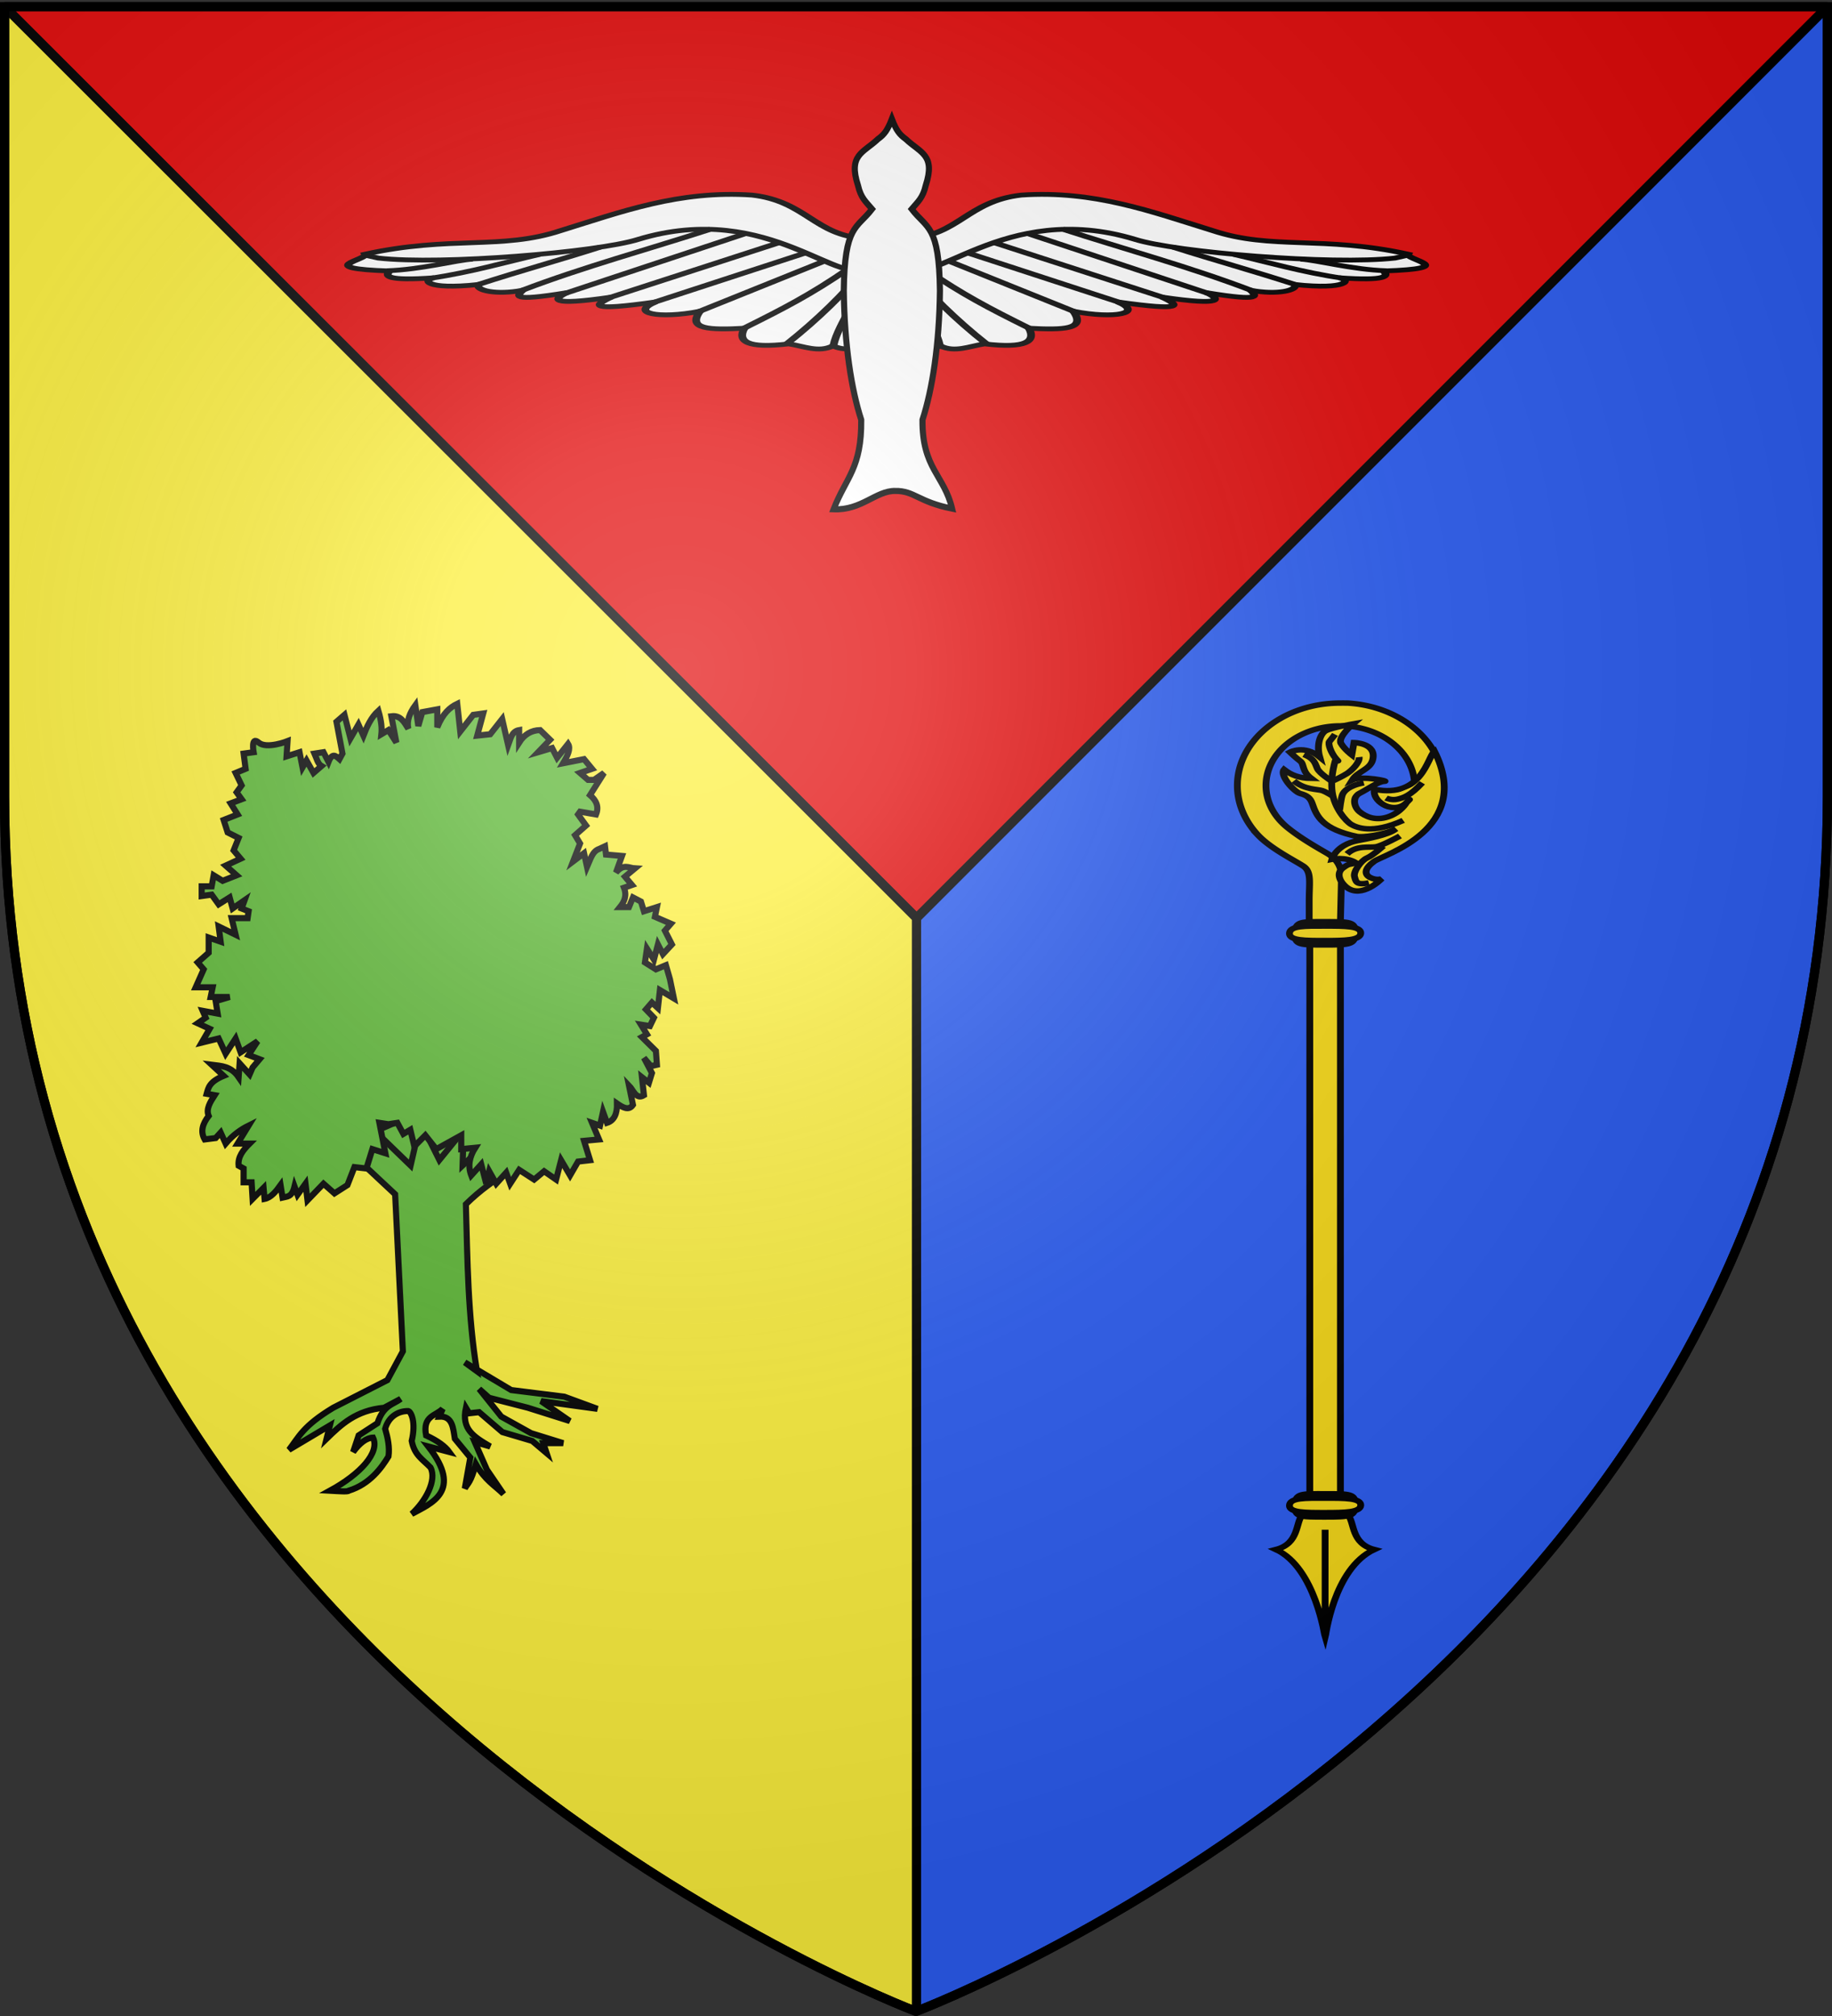
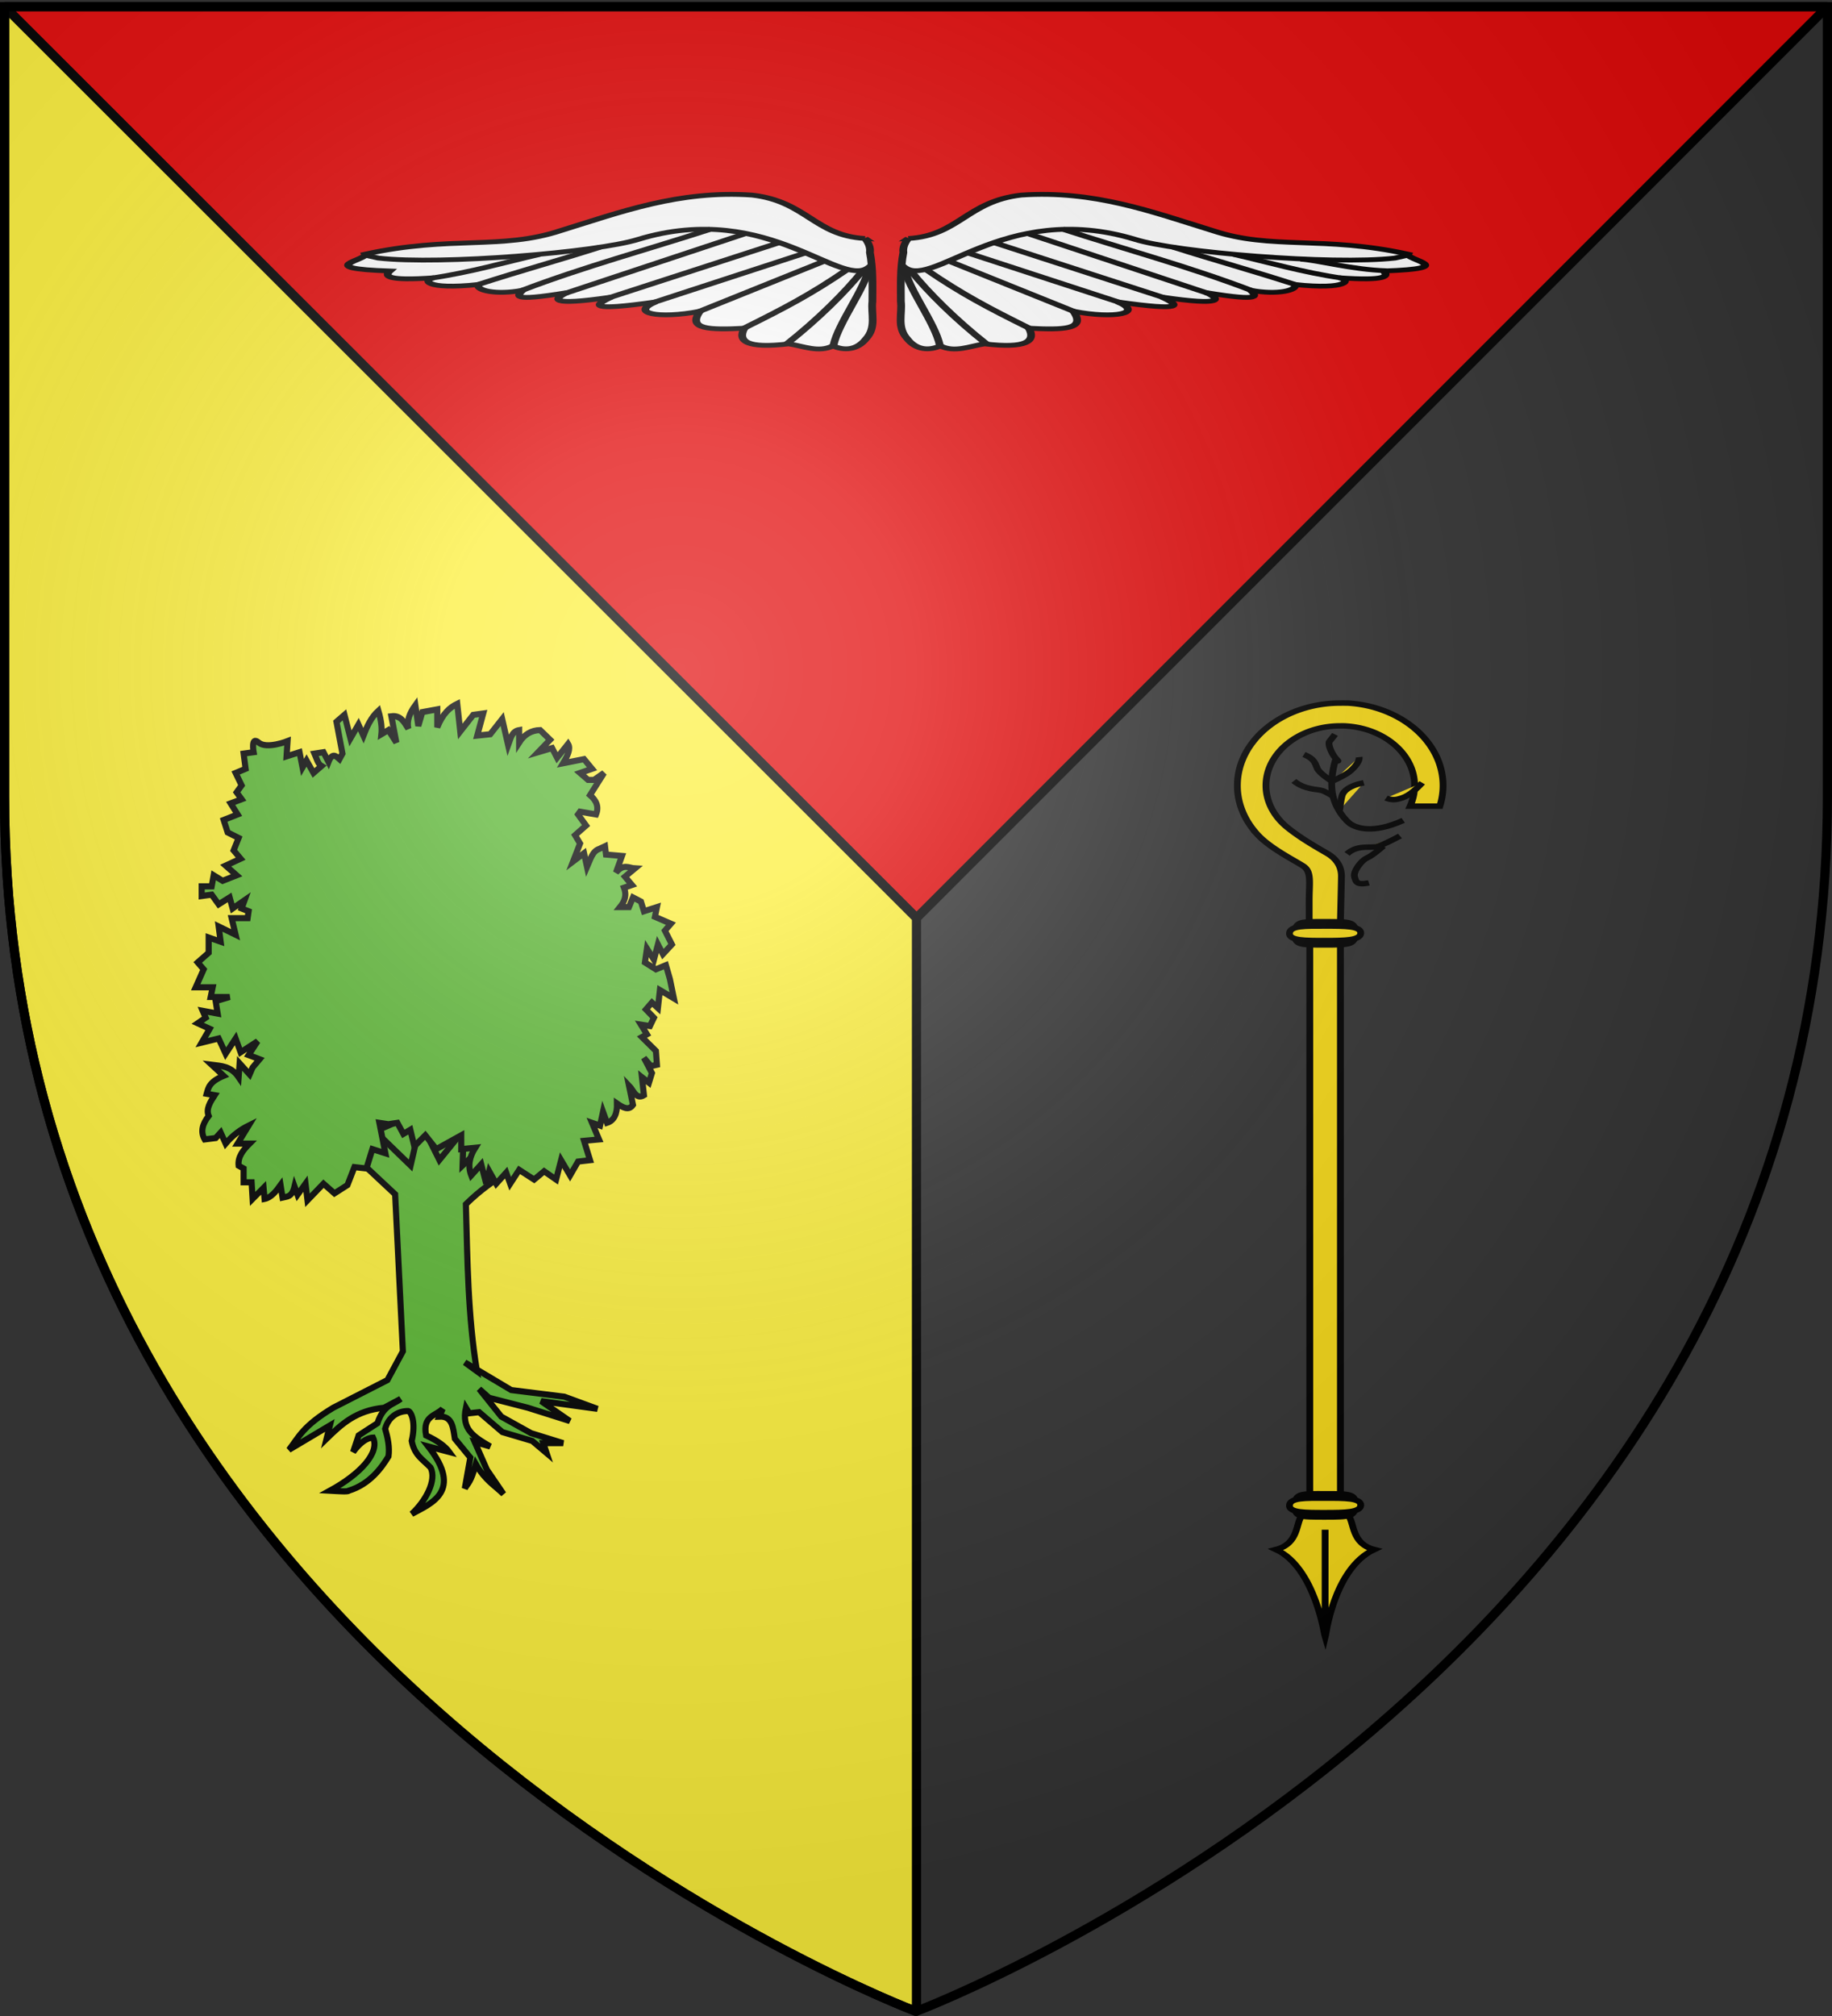
<svg xmlns="http://www.w3.org/2000/svg" xmlns:xlink="http://www.w3.org/1999/xlink" height="660" width="600" version="1.0" style="display:inline">
  <rect width="100%" height="100%" fill="#333333" stroke="none" />
  <defs>
    <linearGradient id="a">
      <stop style="stop-color:white;stop-opacity:.314" offset="0" />
      <stop offset=".19" style="stop-color:white;stop-opacity:.251" />
      <stop style="stop-color:#6b6b6b;stop-opacity:.125" offset=".6" />
      <stop style="stop-color:black;stop-opacity:.125" offset="1" />
    </linearGradient>
    <linearGradient id="b">
      <stop style="stop-color:#fd0000;stop-opacity:1" offset="0" />
      <stop offset=".5" style="stop-color:#e77275;stop-opacity:.659" />
      <stop offset="1" style="stop-color:black;stop-opacity:.323" />
    </linearGradient>
    <linearGradient id="c">
      <stop offset="0" style="stop-color:white;stop-opacity:.314" />
      <stop style="stop-color:white;stop-opacity:.251" offset=".19" />
      <stop offset=".6" style="stop-color:#6b6b6b;stop-opacity:.125" />
      <stop offset="1" style="stop-color:black;stop-opacity:.125" />
    </linearGradient>
    <radialGradient xlink:href="#a" id="d" gradientUnits="userSpaceOnUse" gradientTransform="matrix(1.353 0 0 1.349 -77.63 -85.747)" cx="221.445" cy="226.331" fx="221.445" fy="226.331" r="300" />
  </defs>
  <g style="display:inline">
-     <path style="fill:#2b5df2;fill-opacity:1;fill-rule:evenodd;stroke:#000;stroke-width:3;stroke-linecap:butt;stroke-linejoin:bevel;stroke-miterlimit:4;stroke-opacity:1;stroke-dasharray:none" d="M598.5 2.188 300.156 300.53v357.906c1.733-.654 298.344-113.1 298.344-397.718V2.188z" />
    <path d="M598.5 2.176H1.5l298.661 298.362L598.5 2.176z" style="fill:#e20909;fill-opacity:1;fill-rule:evenodd;stroke:#000;stroke-width:3;stroke-linecap:butt;stroke-linejoin:bevel;stroke-miterlimit:4;stroke-opacity:1;stroke-dasharray:none" />
    <path style="fill:#fcef3c;fill-opacity:1;fill-rule:evenodd;stroke:#000;stroke-width:3;stroke-linecap:butt;stroke-linejoin:bevel;stroke-miterlimit:4;stroke-opacity:1;stroke-dasharray:none" d="M1.5 2.188v258.53C1.5 546.17 300 658.5 300 658.5l.156-.063V300.531L1.5 2.187z" />
  </g>
  <g style="display:inline">
    <g style="stroke:#000;stroke-opacity:1;stroke-width:3.031;stroke-miterlimit:4;stroke-dasharray:none">
      <g style="stroke:#000;stroke-width:5.137;stroke-miterlimit:4;stroke-opacity:1;stroke-dasharray:none">
        <g style="stroke:#000;stroke-width:4.851;stroke-miterlimit:4;stroke-opacity:1;stroke-dasharray:none">
          <path d="M-337.364 637.363c31.26-2.81 36.602-37.63 70.443-43.855 45.63-4.986 81.497 16.97 119.494 35.955 36.571 19.68 68.853 4.84 121.826 23.757-2.054 5.359 33.831 14.27-15.396 17.014 3.518 4.99 2.14 10.274-27.647 6.818 7.504 1.807 5.853 12.534-27.647 6.819 2.17 5.796-10.981 10.92-27.647 5.762 3.356 5.27 8.394 12.036-27.648 2.427 8.85 6.126 11.87 13.957-27.647 4.5 11.36 8.26 14.528 14.591-27.647 4.882 16.85 11.02-1.462 17.611-27.647 9.448 8.417 18.278-5.803 18.981-27.647 17.17 4.57 13.11-1.594 20.708-27.648 15.787-9.252 2.251-18.53 9.188-27.647 2.024-6.497 4.862-14.888 4.705-20.595-7.216-6.621-11.526-3.028-25.18-3.957-37.681-.025-16.514-.415-33.043 1.552-49.475-.424-4.925.802-9.693 3.105-14.136z" style="fill:#fff;fill-opacity:1;fill-rule:evenodd;stroke:#000;stroke-width:4.851;stroke-linecap:butt;stroke-linejoin:miter;stroke-miterlimit:4;stroke-opacity:1;stroke-dasharray:none" transform="matrix(-.525 0 0 .324 106.164 -128.43)" />
          <path d="M-341.176 664.574c17.756 28.425 62.821-66.98 145.275-26.296 25.081 12.835 122.633 26.11 162.05 18.891l8.293-3.016" style="fill:none;stroke:#000;stroke-width:4.851;stroke-linecap:butt;stroke-linejoin:miter;stroke-miterlimit:4;stroke-opacity:1;stroke-dasharray:none" transform="matrix(-.525 0 0 .324 106.164 -128.43)" />
          <path transform="matrix(-.525 0 0 .324 106.088 -128.704)" d="m-301.227 652.339 96.019 50.756M-283.903 642.439l105.65 55.456M-263.574 632.893l112.488 60.458M-241.477 628.65c39.168 20.583 79.115 38.05 117.504 61.747M-172.177 647.028c26.692 13.791 47.615 22.9 76.576 38.02" style="fill:none;stroke:#000;stroke-width:4.851;stroke-linecap:butt;stroke-linejoin:miter;stroke-miterlimit:4;stroke-opacity:1;stroke-dasharray:none" />
          <path d="M-134.286 653.466c20.576 7.583 43.057 18.23 67.48 23.955" style="fill:none;stroke:#000;stroke-width:4.851;stroke-linecap:butt;stroke-linejoin:miter;stroke-miterlimit:4;stroke-opacity:1;stroke-dasharray:none" transform="matrix(-.525 0 0 .324 106.164 -128.43)" />
-           <path transform="matrix(-.525 0 0 .324 106.088 -128.704)" d="M-92.788 659.111c10.815 1.02 32.012 10.61 53.548 11.698M-312.541 660.824l78.424 51.131M-326.683 669.31c22.979 25.46 39.49 39.326 64.298 59.301M-336.23 670.37c10.902 21.979 28.309 49.926 47.554 74.423M-339.942 667.718c2.367 21.39 18.971 55.328 22.083 78.515" style="fill:none;stroke:#000;stroke-width:4.851;stroke-linecap:butt;stroke-linejoin:miter;stroke-miterlimit:4;stroke-opacity:1;stroke-dasharray:none" />
+           <path transform="matrix(-.525 0 0 .324 106.088 -128.704)" d="M-92.788 659.111M-312.541 660.824l78.424 51.131M-326.683 669.31c22.979 25.46 39.49 39.326 64.298 59.301M-336.23 670.37c10.902 21.979 28.309 49.926 47.554 74.423M-339.942 667.718c2.367 21.39 18.971 55.328 22.083 78.515" style="fill:none;stroke:#000;stroke-width:4.851;stroke-linecap:butt;stroke-linejoin:miter;stroke-miterlimit:4;stroke-opacity:1;stroke-dasharray:none" />
        </g>
        <g style="stroke:#000;stroke-width:4.851;stroke-miterlimit:4;stroke-opacity:1;stroke-dasharray:none">
          <path style="fill:#fff;fill-opacity:1;fill-rule:evenodd;stroke:#000;stroke-width:4.851;stroke-linecap:butt;stroke-linejoin:miter;stroke-miterlimit:4;stroke-opacity:1;stroke-dasharray:none" d="M-337.364 637.363c31.26-2.81 36.602-37.63 70.443-43.855 45.63-4.986 81.497 16.97 119.494 35.955 36.571 19.68 68.853 4.84 121.826 23.757-2.054 5.359 33.831 14.27-15.396 17.014 3.518 4.99 2.14 10.274-27.647 6.818 7.504 1.807 5.853 12.534-27.647 6.819 2.17 5.796-10.981 10.92-27.647 5.762 3.356 5.27 8.394 12.036-27.648 2.427 8.85 6.126 11.87 13.957-27.647 4.5 11.36 8.26 14.528 14.591-27.647 4.882 16.85 11.02-1.462 17.611-27.647 9.448 8.417 18.278-5.803 18.981-27.647 17.17 4.57 13.11-1.594 20.708-27.648 15.787-9.252 2.251-18.53 9.188-27.647 2.024-6.497 4.862-14.888 4.705-20.595-7.216-6.621-11.526-3.028-25.18-3.957-37.681-.025-16.514-.415-33.043 1.552-49.475-.424-4.925.802-9.693 3.105-14.136z" transform="matrix(.525 0 0 .324 474.608 -128.43)" />
          <path style="fill:none;stroke:#000;stroke-width:4.851;stroke-linecap:butt;stroke-linejoin:miter;stroke-miterlimit:4;stroke-opacity:1;stroke-dasharray:none" d="M-341.176 664.574c17.756 28.425 62.821-66.98 145.275-26.296 25.081 12.835 122.633 26.11 162.05 18.891l8.293-3.016" transform="matrix(.525 0 0 .324 474.608 -128.43)" />
          <path style="fill:none;stroke:#000;stroke-width:4.851;stroke-linecap:butt;stroke-linejoin:miter;stroke-miterlimit:4;stroke-opacity:1;stroke-dasharray:none" d="m-301.227 652.339 96.019 50.756M-283.903 642.439l105.65 55.456M-263.574 632.893l112.488 60.458M-241.477 628.65c39.168 20.583 79.115 38.05 117.504 61.747M-172.177 647.028c26.692 13.791 47.615 22.9 76.576 38.02" transform="matrix(.525 0 0 .324 474.684 -128.704)" />
          <path style="fill:none;stroke:#000;stroke-width:4.851;stroke-linecap:butt;stroke-linejoin:miter;stroke-miterlimit:4;stroke-opacity:1;stroke-dasharray:none" d="M-134.286 653.466c20.576 7.583 43.057 18.23 67.48 23.955" transform="matrix(.525 0 0 .324 474.608 -128.43)" />
          <path style="fill:none;stroke:#000;stroke-width:4.851;stroke-linecap:butt;stroke-linejoin:miter;stroke-miterlimit:4;stroke-opacity:1;stroke-dasharray:none" d="M-92.788 659.111c10.815 1.02 32.012 10.61 53.548 11.698M-312.541 660.824l78.424 51.131M-326.683 669.31c22.979 25.46 39.49 39.326 64.298 59.301M-336.23 670.37c10.902 21.979 28.309 49.926 47.554 74.423M-339.942 667.718c2.367 21.39 18.971 55.328 22.083 78.515" transform="matrix(.525 0 0 .324 474.684 -128.704)" />
        </g>
      </g>
-       <path style="fill:#fff;fill-opacity:1;stroke:#000;stroke-width:3.031;stroke-miterlimit:4;stroke-opacity:1;stroke-dasharray:none" d="M-309.333 290.897c9.55-.143 11.424 5.437 28.255 8.775-3.933-16.634-14.926-19.974-14.697-44.06 4.9-15.1 8.345-37.104 8.654-64.006-.358-32.681-6.388-30.631-14.023-40.525 3.135-3.697 5.537-5.523 6.962-11.662 4.983-15.317-2.577-16.157-9.858-23.032-3.177-2.307-4.707-4.277-6.933-9.966-2.226 5.689-3.757 7.66-6.933 9.966-7.282 6.875-14.842 7.715-9.859 23.032 1.425 6.139 3.827 7.965 6.963 11.662-7.636 9.894-13.666 7.844-14.024 40.525.309 26.902 3.755 48.907 8.654 64.007.23 24.085-7.484 28.41-13.713 44.388 13.879.598 21.001-9.247 30.552-9.104z" transform="translate(497.337 -31.266) scale(.66)" />
    </g>
    <path d="m-250.21 356.072 36.852 21.604 42.89-15.885-44.478-20.969-35.265 15.25z" style="fill:#5ab532;fill-opacity:1;fill-rule:evenodd;stroke:#000;stroke-width:2.614;stroke-miterlimit:4;stroke-opacity:1;stroke-dasharray:none" transform="matrix(.765 0 0 .765 306.012 101.542)" />
    <path d="m-238.902 351.84-6.628 12.781 14.675 13.729 3.314 67.221-6.628 12.308-23.196 11.835c-12.98 7.815-14.759 12.575-18.935 17.99l17.515-10.415-1.42 5.68c6.264-6.082 12.56-12.136 24.616-13.255l7.101-3.787c-3.017 2.391-7.367 2.506-9.941 10.415l-8.048 5.207-2.367 7.1c2.84-3.834 5.681-6.055 8.521-6.153 3.022 6.4-5.388 15.58-18.462 22.723 3.763.216 7.894.505 8.048 0 9.132-2.808 14.107-9.9 17.042-14.676.542-3.944-.284-7.89-1.42-11.834 1.526-5.504 5.995-7.691 9.94-7.575 1.16.349 3.323 4.724 1.421 12.782 1.15 6.086 4.637 7.826 8.048 11.361 2.819 5.432-2.13 14.469-8.048 19.883 8.247-4.475 22.157-9.639 7.101-28.877l8.994 2.367c-1.714-2.367-4.84-4.734-9.94-7.1-1.596-8.411 4.106-8.306 7.1-11.362l-1.42 3.313c5.652-.287 5.88 4.85 6.627 9.468l6.628 8.048-2.367 13.255c1.428-2.424 2.523-2.51 4.734-10.415 3.945 6.907 7.89 8.931 11.835 12.782l-7.101-10.415-5.208-11.835 6.628 1.894c-7.202-4.264-12.369-7.359-10.415-16.569l1.42 2.367 4.261-.473 9.941 8.52 12.782 3.788 6.154 5.207-1.42-4.26h8.52l-13.728-4.26-12.781-7.102-9.468-11.834 4.26 3.787 16.57 4.26 17.988 5.681-12.308-8.521 24.143 3.314-14.202-5.208-22.723-2.84-19.882-11.835 5.207 3.787c-3.916-23.827-4.068-47.654-4.734-71.482 6.423-6.328 11.906-9.838 17.516-13.728l-9.941-11.362-8.995 8.522.473-15.149-10.414 12.782-8.048-16.096-4.26 18.463-14.675-14.202z" style="fill:#5ab532;fill-opacity:1;fill-rule:evenodd;stroke:#000;stroke-width:2.614;stroke-linecap:butt;stroke-linejoin:miter;stroke-miterlimit:4;stroke-opacity:1;stroke-dasharray:none" transform="matrix(.765 0 0 .765 306.012 101.542)" />
    <path d="m-233.75 348.378-3.846-.592 2.564 13.02-5.556-1.775-2.564 8.286-5.13-.592-2.99 7.694-5.557 3.55-4.7-4.142-6.84 7.102-.854-7.102-3.419 4.735-1.282-3.551c-1.142 4.723-3.22 4.257-5.129 4.734l-.854-5.326c-1.994 2.763-4.052 5.35-6.839 5.918l-.427-4.734-4.701 4.734-.428-7.102h-3.419v-5.918l-2.136-1.184c-.424-3.845 1.945-6.724 4.7-9.47h-5.128l4.701-7.693c-3.276 1.622-6.553 3.85-9.83 7.694l-2.136-4.735-2.137 2.367-4.702.592c-1.927-3.354-.912-6.707 1.71-10.061-1.241-2.96.659-5.919 2.564-8.878l-3.419-.592c.716-2.564 1.08-5.129 7.266-7.694l-5.129-4.734c4.074.517 8.242.51 11.54 5.326l.427-5.918 4.274 4.735 1.282-2.96 2.992-3.55-4.702-1.776 3.847-5.919-7.266 4.735-2.137-5.918-4.273 6.51-2.992-6.51-7.266 1.775 3.42-5.918-5.13-2.367 3.42-2.368-1.282-2.959 6.41 1.184-.854-5.327 5.983-1.775h-8.12l.855-4.143h-7.266l3.42-7.694-2.565-2.96 4.701-4.142v-6.51l5.129 1.775-.855-6.51 7.265 3.55-1.71-7.101h6.839l.427-2.96-2.991-1.183 1.282-3.551-5.129 3.55-1.282-4.734-4.701 2.96-2.992-4.144-4.274.592v-4.143h4.274l.855-4.734 3.846 2.367 5.984-2.367-4.701-4.143 6.41-2.96-2.991-3.55 2.137-5.327-4.702-2.367-1.71-5.327 5.984-2.367-2.992-4.735 4.702-1.776-2.137-2.959 2.137-2.959-2.565-5.327 4.274-1.775-.855-6.51 4.274-.592s-1.282-7.102 2.137-4.143c3.42 2.96 12.394-.592 12.394-.592l-.427 6.51 5.556-1.775 1.282 6.51 1.71-2.96 2.991 5.327 3.42-2.959c-1.609-.93-2.123-3.373-2.992-5.326l3.846-.592 2.137 4.143c1.567-4.033 3.134-2.595 4.701-1.184l1.282-2.367-2.564-13.613 3.42-2.959 2.563 10.061 3.42-5.918 2.136 4.735c1.55-3.958 3.274-7.795 6.411-10.653 1.35 4.631 1.536 7.65 1.282 10.06l2.992-1.775 3.419 5.327-2.137-11.245c4.075-.514 5.517 2.62 7.266 5.327-.773-3.354.547-6.708 2.991-10.062l1.282 8.878 1.71-5.919 6.41-1.183v7.694c2.377-5.973 5.372-8.521 8.548-10.062l1.283 11.837 5.556-7.102 4.273-.592-2.564 9.47 5.556-.592 5.129-6.51 2.564 11.245c1.003-2.691 1.41-5.932 4.701-6.51v5.326c2.195-3.431 5.169-5.244 8.975-5.327l4.274 4.143-5.129 5.327 5.984-1.776 2.137 4.143 4.7-5.918c1.269 2.076-.222 5.108-2.136 8.286l8.975-1.776 3.42 4.143-5.13 1.775 3.42 2.96h2.564l4.274-2.96-5.984 9.47c2.653 2.264 3.932 4.908 2.565 8.286l-6.839-1.184-.854 1.184 3.419 4.734-4.701 4.143 2.136 3.551-2.991 7.694 4.701-3.55 1.282 5.918c1.349-3.065 2.26-6.734 5.129-7.694l2.564-1.184.427 3.551 6.839.592-2.565 7.102c3.316-3.967 5.544-1.907 8.12-1.776l-4.273 3.551 2.991 3.552-3.419 1.183c1.326 3.418.166 5.976-1.71 8.286h3.847l1.71-4.143 3.419 1.776 1.282 4.142 5.556-1.775-.855 4.143 6.838 2.959-2.564 2.96 2.992 5.918-3.847 4.143-2.137-4.143-1.71 6.51-2.99-4.735-.856 5.919 4.702 2.959 4.273-1.776 1.71 5.919 1.71 8.285-5.984-3.55-.855 7.693-2.564-2.367-2.564 2.96 3.419 3.55-1.71 3.551-3.846-.592 2.564 4.143-2.137 1.184 5.984 5.918.427 5.919-2.564.592-2.992-3.551 3.419 6.51-1.282 4.143-2.992-2.368.855 7.694c-3.385 2.075-4.486-2.173-6.41-4.143l1.709 8.286c-1.774 2.602-4.272 1.198-6.838-.592.103 4.35-1.156 7.283-4.274 8.286l-1.71-4.735-1.282 5.919-3.419-1.184 2.992 7.102-6.411.592 2.564 8.286-5.128.592-3.42 5.918-3.846-6.51-2.137 8.286-5.128-3.552-4.274 3.552-6.41-4.143-3.847 5.918-1.71-4.735-4.274 4.735-2.991-5.327-1.283 5.327-2.136-8.286-4.274 4.735c-1.513-3.946-.806-7.891 1.71-11.837l-5.984.592v-5.918l-10.685 5.918-4.7-5.918-4.702 4.734-1.71-7.102-2.991 1.776-2.565-4.735-3.846.592z" style="fill:#5ab532;fill-opacity:1;fill-rule:evenodd;stroke:#000;stroke-width:2.614;stroke-linecap:butt;stroke-linejoin:miter;stroke-miterlimit:4;stroke-opacity:1;stroke-dasharray:none" transform="matrix(.765 0 0 .765 306.012 101.542)" />
    <g style="stroke:#000;stroke-opacity:1;stroke-width:1.315;stroke-miterlimit:4;stroke-dasharray:none">
      <g style="stroke:#000;stroke-opacity:1;stroke-width:1.326;stroke-miterlimit:4;stroke-dasharray:none">
        <path style="fill:#f7d917;fill-opacity:1;fill-rule:nonzero;stroke:#000;stroke-width:1.326;stroke-miterlimit:4;stroke-opacity:1;stroke-dasharray:none" d="M-78.76 3.41c-10.388.718-18.594 9.425-18.594 20 0 1.725.213 3.403.625 5h5.781a14.567 14.567 0 0 1-.875-5c0-7.738 6.082-14.081 13.719-14.469.246-.012.5 0 .75 0 7.982 0 14.437 6.481 14.437 14.469 0 3.993-1.614 7.61-4.225 10.23-2.612 2.618-5.709 4.788-7.686 6.224-1.995 1.449-2.775 3.453-2.766 5.531.01 2.078.271 14.64.271 14.64h6v-8.781c0-4.391-.507-6.959 1.173-8.33 1.735-1.417 6.366-4.262 8.846-7.59a19.881 19.881 0 0 0 3.95-11.924c0-11.044-8.963-20-20-20-.302 0-.608-.014-.907 0-.082.003-.167-.005-.25 0-.082.004-.168-.006-.25 0z" transform="matrix(-1.684 0 0 1.35 308.667 225.57)" />
        <g style="fill:#f7d917;fill-opacity:1;stroke:#000;stroke-opacity:1;stroke-width:1.326;stroke-miterlimit:4;stroke-dasharray:none">
-           <path style="fill:#f7d917;fill-opacity:1;fill-rule:evenodd;stroke:#000;stroke-width:1.326;stroke-linecap:butt;stroke-linejoin:miter;stroke-miterlimit:4;stroke-opacity:1;stroke-dasharray:none" d="M-84.22 41.896c1.835 1.65 2.02 3.131.74 3.918-1.28.786-2.22.278-2.22.278s3.873 5.04 6.894 2.02c1.126-1.127 2.098-3.27.678-4.597-1.419-1.326-1.268-.684-2.545-1.31 2.063-1.53 4.658-.834 4.658-.834s-.765-3.483-5.014-4.514c-1.53-.37-5.956-1.312-7.424-2.827 2.413 1.463 6.522 2.096 7.61 1.804 6.611-1.771 7.788-4.75 8.652-7.975.39-1.451 1.126-2.02 2.33-2.422 1.202-.4 4.084-4.425 3.159-5.813-1.377 1.32-2.958 2.116-5.304 2.146 1.895-1.774 1.348-3.455 2.135-4.18.787-.725 2.014-2.179 2.014-2.179s-2.822-1.861-5.784 1.166c.648-2.838-.047-5.7-1.266-6.425-1.218-.725-5.213-1.603-5.213-1.603s3.039 3.254 2.345 4.72c-.694 1.465-2.106 2.81-2.106 2.81l-.424-2.996s-4.472.096-3.64 4.155c.5 2.434 2.934 2.786 3.982 4.909-2.02-1.126-7.365.352-6.24.336 1.127-.015 3.308 1.953 4.804 2.894 1.496.94 1.115 3.337.005 4.478-1.11 1.142-3.043 2.293-5.557 1.229-2.514-1.064-3.564-3.44-3.564-3.44s-1.342-1.711 0 0c1.343 1.713 3.425 1.327 4.566.432s1.873-2.158 1.694-3.66c-9.363 2.254-10.336-7.888-11.71-9.234-7.58 18.898 9.91 25.064 11.745 26.714z" transform="matrix(-1.684 0 0 1.35 308.21 225.448)" />
          <g style="fill:#f7d917;fill-opacity:1;stroke:#000;stroke-opacity:1;stroke-width:1.326;stroke-miterlimit:4;stroke-dasharray:none">
            <path style="fill:none;stroke:#000;stroke-width:1.326;stroke-linecap:butt;stroke-linejoin:miter;stroke-miterlimit:4;stroke-opacity:1;stroke-dasharray:none" d="M-89.88 31.945c6.047 3.43 9.115 1.715 10.107.993.993-.722 3.249-3.88 3.7-7.851.451-3.97-.722-8.122-.722-8.122s-.902 1.264 0 0c.903-1.263 1.625-3.61 1.264-4.15-.361-.542-1.083-1.715-1.083-1.715" transform="matrix(-1.684 0 0 1.35 308.21 225.448)" />
            <path style="fill:#f7d917;fill-opacity:1;fill-rule:evenodd;stroke:#000;stroke-width:1.326;stroke-linecap:butt;stroke-linejoin:miter;stroke-miterlimit:4;stroke-opacity:1;stroke-dasharray:none" d="M-81.307 16.604c-.18 1.264 1.444 3.249 2.347 3.971.902.722 2.616 1.715 2.616 1.715M-70.568 15.973c-2.166 1.083-2.166 2.256-2.617 3.429-.451 1.173-2.617 2.888-2.617 2.888M-68.61 22.38c-2.093 2.166-4.662 1.985-5.518 2.346-.856.361-2.188 1.444-2.188 1.444M-82.21 22.831c2.979.722 3.881 2.076 4.152 2.888.27.812.541 3.7.541 3.7M-93.58 22.831c2.347 3.158 3.61 3.61 4.783 3.97 1.173.362 2.256-.27 2.256-.27M-78.96 40.067c-1.896-2.166-4.332-1.444-5.595-1.715-1.264-.27-4.693-2.617-4.693-2.617" transform="matrix(-1.684 0 0 1.35 308.21 225.448)" />
            <path style="fill:none;stroke:#000;stroke-width:1.326;stroke-linecap:butt;stroke-linejoin:miter;stroke-miterlimit:4;stroke-opacity:1;stroke-dasharray:none" d="M-83.202 47.106c2.527.631 2.527-.361 2.798-1.534.27-1.174-1.264-3.88-2.437-4.512-1.173-.632-3.158-2.888-3.158-2.888" transform="matrix(-1.684 0 0 1.35 308.21 225.448)" />
          </g>
        </g>
        <g style="fill:#f7d917;fill-opacity:1;stroke:#000;stroke-opacity:1;stroke-width:1.326;stroke-miterlimit:4;stroke-dasharray:none">
          <path style="fill:#f7d917;fill-opacity:1;fill-rule:evenodd;stroke:#000;stroke-width:1.326;stroke-linecap:butt;stroke-linejoin:miter;stroke-miterlimit:4;stroke-opacity:1;stroke-dasharray:none" d="M-79.372 202.367c-1.264 1.805-.55 6.869-5.063 8.312 7.909 4.566 9.498 21.244 9.532 21.407.043-.164 1.908-16.987 9.562-21.407-4.512-1.443-3.8-6.507-5.062-8.312-.195-4.094-3.723-3.406-4.844-3.406-1.121 0-4.125-.197-4.125 3.406zM-74.888 229.222v-23.347" transform="matrix(-1.684 0 0 1.35 307.877 222.87)" />
        </g>
        <path style="fill:#f7d917;fill-opacity:1;fill-rule:nonzero;stroke:#000;stroke-width:1.326;stroke-miterlimit:4;stroke-opacity:1;stroke-dasharray:none" d="M-77.397 60.032h5.956v137.122h-5.956z" transform="matrix(-1.684 0 0 1.35 308.667 225.57)" />
        <g style="fill:#f7d917;fill-opacity:1;stroke:#000;stroke-opacity:1;stroke-width:1.326;stroke-miterlimit:4;stroke-dasharray:none">
          <path style="fill:#f7d917;fill-opacity:1;fill-rule:nonzero;stroke:#000;stroke-width:1.326;stroke-miterlimit:4;stroke-opacity:1;stroke-dasharray:none" d="M-68.385 59.244c.065 2.852-.92 2.815-5.883 2.815-4.88 0-5.81-.108-5.883-2.815-.077-2.856 1.011-2.815 5.883-2.815 4.601 0 5.816-.185 5.883 2.815z" transform="matrix(-1.684 0 0 1.35 308.92 225.57)" />
          <path style="fill:#f7d917;fill-opacity:1;fill-rule:nonzero;stroke:#000;stroke-width:1.326;stroke-miterlimit:4;stroke-opacity:1;stroke-dasharray:none" d="M-67.335 59.244c.076 1.782-3.106 1.76-6.933 1.76s-6.847-.068-6.932-1.76c-.09-1.785 3.105-1.76 6.932-1.76 3.827 0 6.853-.116 6.933 1.76z" transform="matrix(-1.684 0 0 1.35 308.92 225.57)" />
        </g>
        <g style="fill:#f7d917;fill-opacity:1;stroke:#000;stroke-opacity:1;stroke-width:1.326;stroke-miterlimit:4;stroke-dasharray:none">
          <path style="fill:#f7d917;fill-opacity:1;fill-rule:nonzero;stroke:#000;stroke-width:1.326;stroke-miterlimit:4;stroke-opacity:1;stroke-dasharray:none" d="M-68.385 59.244c.065 2.852-.92 2.815-5.883 2.815-4.88 0-5.81-.108-5.883-2.815-.077-2.856 1.011-2.815 5.883-2.815 4.601 0 5.816-.185 5.883 2.815z" transform="matrix(-1.684 0 0 1.35 308.92 412.855)" />
          <path style="fill:#f7d917;fill-opacity:1;fill-rule:nonzero;stroke:#000;stroke-width:1.326;stroke-miterlimit:4;stroke-opacity:1;stroke-dasharray:none" d="M-67.335 59.244c.076 1.782-3.106 1.76-6.933 1.76s-6.847-.068-6.932-1.76c-.09-1.785 3.105-1.76 6.932-1.76 3.827 0 6.853-.116 6.933 1.76z" transform="matrix(-1.684 0 0 1.35 308.92 412.855)" />
        </g>
      </g>
    </g>
  </g>
  <g style="display:inline">
    <path d="M300 658.5s298.5-112.32 298.5-397.772V2.176H1.5v258.552C1.5 546.18 300 658.5 300 658.5z" style="opacity:1;fill:url(#d) #000;fill-opacity:1;fill-rule:evenodd;stroke:none;stroke-width:1px;stroke-linecap:butt;stroke-linejoin:miter;stroke-opacity:1" />
  </g>
  <g style="display:inline">
    <path d="M300 658.5S1.5 546.18 1.5 260.728V2.176h597v258.552C598.5 546.18 300 658.5 300 658.5z" style="opacity:1;fill:none;fill-opacity:1;fill-rule:evenodd;stroke:#000;stroke-width:3;stroke-linecap:butt;stroke-linejoin:miter;stroke-miterlimit:4;stroke-dasharray:none;stroke-opacity:1" />
  </g>
</svg>